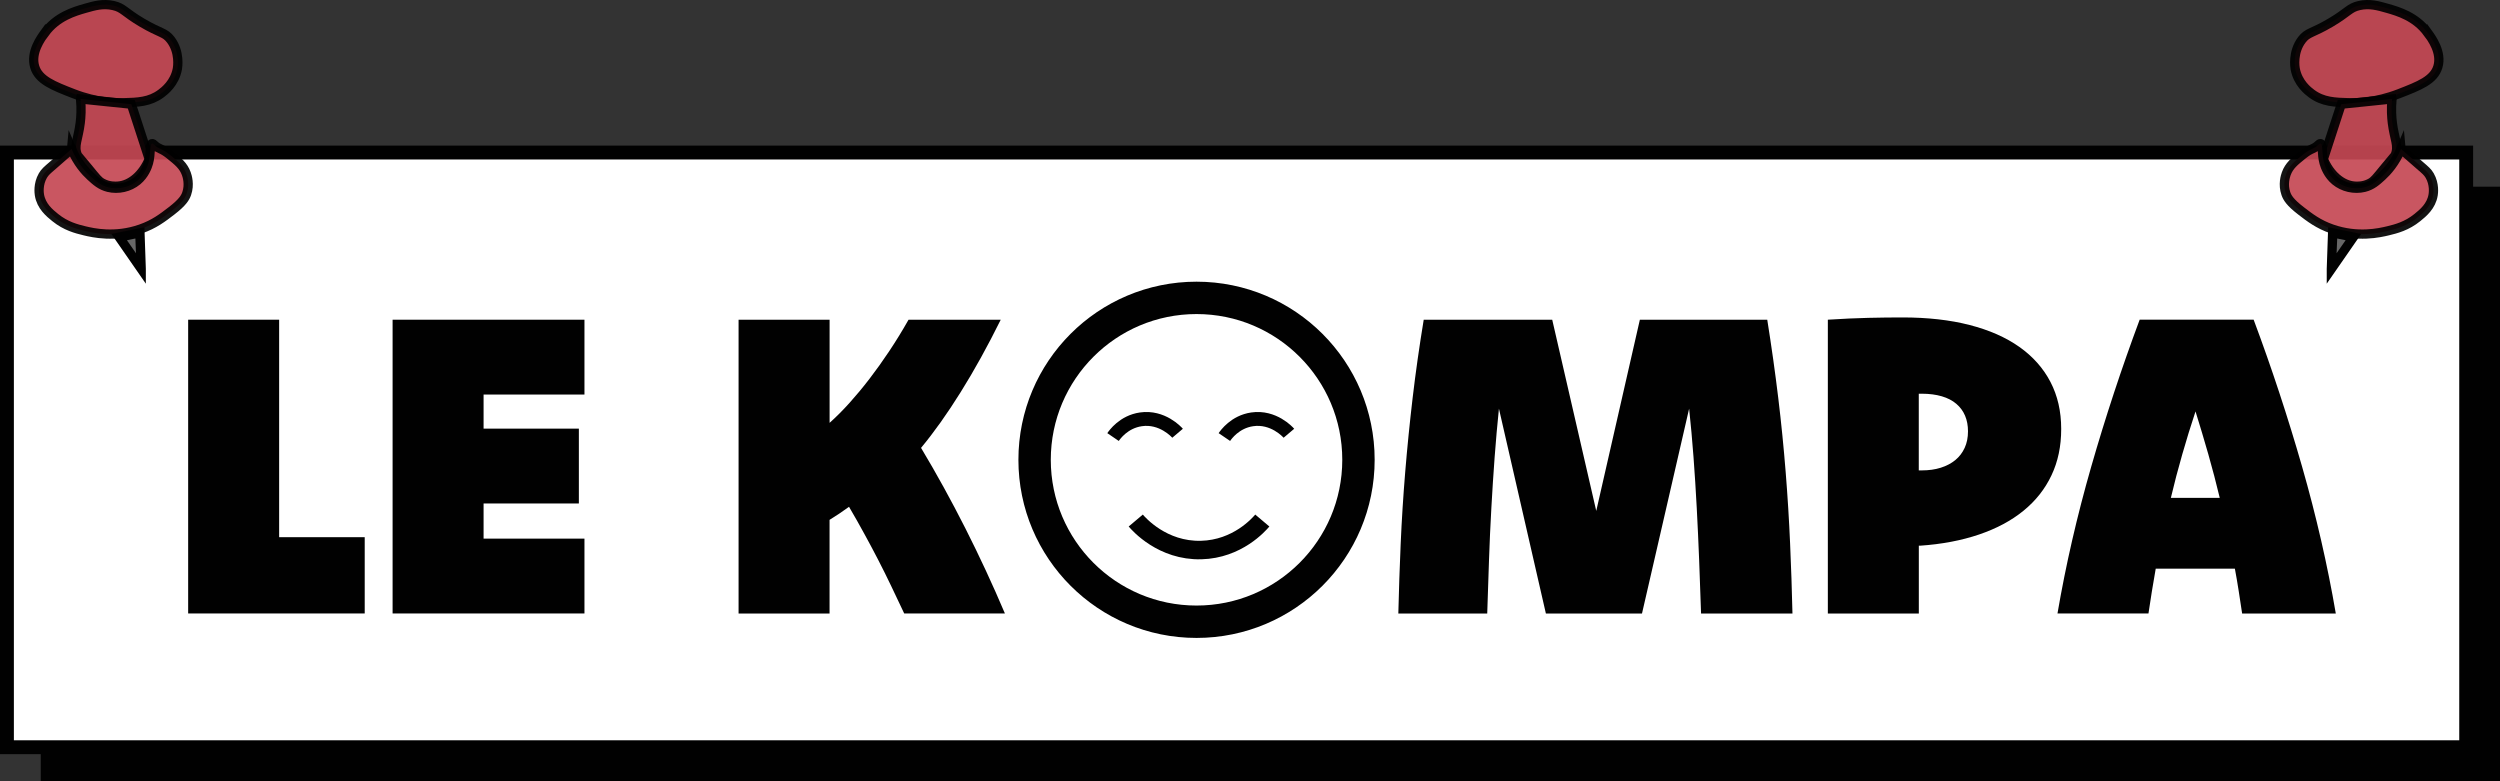
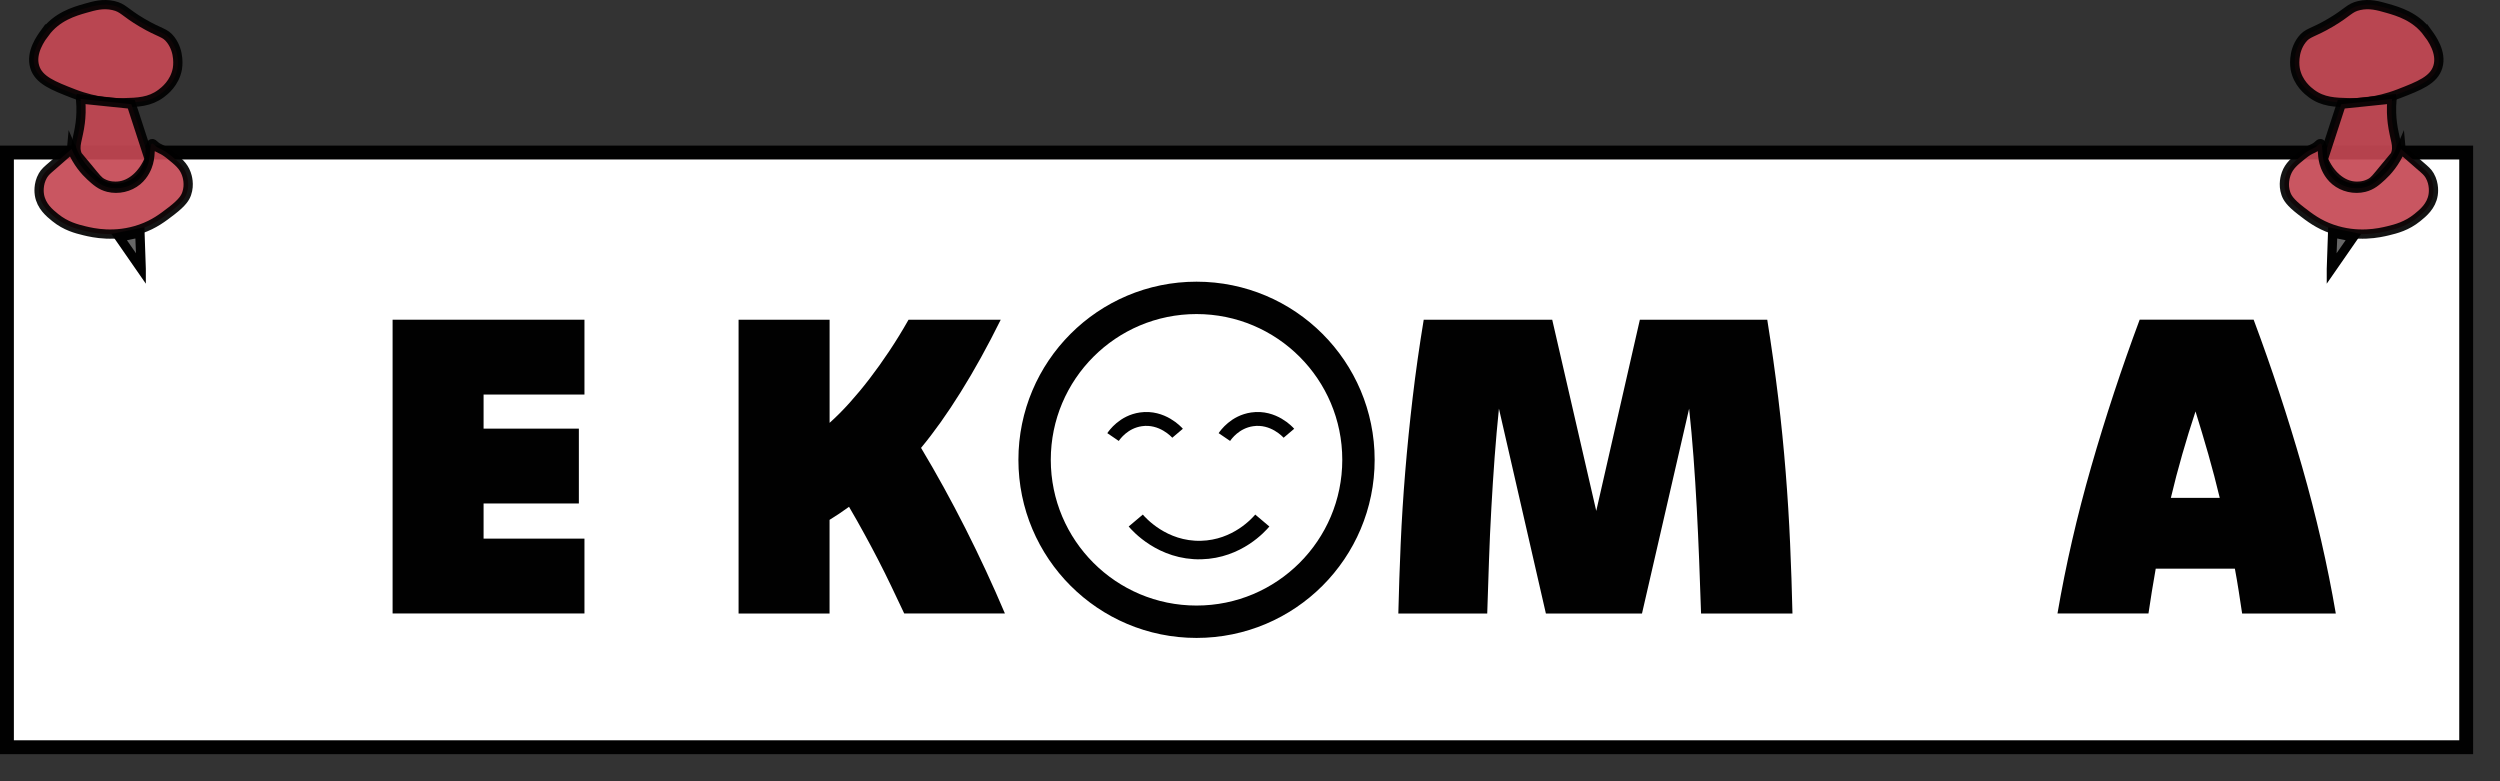
<svg xmlns="http://www.w3.org/2000/svg" id="Calque_2" viewBox="0 0 540.5 168.93">
  <rect x="0" y="0" width="540.5" height="168.93" fill="#333333" stroke="none" />
  <defs>
    <style>
      .cls-1 {
        fill: #c44854;
        opacity: .92;
      }

      .cls-1, .cls-2, .cls-3, .cls-4, .cls-5, .cls-6 {
        stroke: #010101;
        stroke-miterlimit: 10;
      }

      .cls-1, .cls-5 {
        stroke-width: 2px;
      }

      .cls-2 {
        stroke-width: 7px;
      }

      .cls-2, .cls-4, .cls-6 {
        fill: none;
      }

      .cls-7 {
        fill: #010101;
      }

      .cls-3 {
        fill: #fff;
      }

      .cls-3, .cls-6 {
        stroke-width: 3px;
      }

      .cls-4 {
        stroke-width: 4px;
      }

      .cls-5 {
        fill: #676767;
      }
    </style>
  </defs>
  <g id="Calque_1-2" data-name="Calque_1">
-     <rect class="cls-7" x="8.81" y="40.36" width="531.69" height="128.57" />
    <rect class="cls-3" x="1.5" y="32.98" width="531.69" height="128.57" />
    <g>
-       <path class="cls-7" d="M60.35,116.14h18.5v16.49h-38.17v-63.51h19.67v47.02Z" />
      <path class="cls-7" d="M126.36,85.3h-21.81v7.37h20.6v16.18h-20.6v7.6h21.81v16.18h-41.48v-63.51h41.48v16.18Z" />
      <path class="cls-7" d="M159.69,69.12h19.67v22.3c1.43-1.28,2.87-2.72,4.3-4.31,1.43-1.59,2.87-3.32,4.3-5.18,1.43-1.86,2.86-3.86,4.28-5.99,1.42-2.13,2.82-4.4,4.19-6.82h19.93c-2.83,5.72-5.71,10.93-8.64,15.62-2.92,4.69-5.79,8.72-8.59,12.09,3.34,5.57,6.54,11.38,9.6,17.43,3.06,6.05,5.9,12.17,8.53,18.37h-21.77c-.96-2.03-1.89-3.99-2.8-5.9-.91-1.91-1.85-3.8-2.82-5.68-.97-1.88-1.97-3.76-3.01-5.65-1.03-1.89-2.13-3.84-3.3-5.83-.75.54-1.46,1.04-2.15,1.5-.69.46-1.37.9-2.06,1.32v20.25h-19.67v-63.51Z" />
      <path class="cls-7" d="M382.08,69.12c.92,5.78,1.71,11.4,2.37,16.85.66,5.45,1.19,10.8,1.61,16.05.42,5.24.74,10.41.96,15.49.22,5.08.4,10.12.51,15.13h-19.76c-.12-3.81-.26-7.63-.41-11.44-.15-3.81-.32-7.59-.52-11.33-.2-3.74-.43-7.41-.7-11.02-.27-3.61-.59-7.11-.95-10.5l-10.19,44.29h-20.78l-10.15-44.29c-.35,3.4-.66,6.9-.93,10.5-.27,3.61-.5,7.28-.71,11.02-.21,3.74-.38,7.52-.51,11.33-.13,3.81-.26,7.63-.38,11.44h-19.22c.12-5.01.29-10.05.51-15.13.22-5.08.55-10.24.98-15.49.43-5.24.97-10.59,1.61-16.05.64-5.45,1.44-11.07,2.39-16.85h27.78l9.52,41.34,9.43-41.34h27.5Z" />
-       <path class="cls-7" d="M395.18,69.12c3.28-.21,6.2-.34,8.76-.4,2.56-.06,5.02-.09,7.37-.09,5.42,0,10.26.54,14.5,1.63,4.25,1.09,7.84,2.67,10.77,4.74,2.93,2.07,5.18,4.6,6.73,7.58,1.55,2.98,2.32,6.36,2.32,10.15s-.7,7.07-2.1,10.03c-1.4,2.97-3.42,5.52-6.06,7.67-2.64,2.15-5.85,3.86-9.62,5.14-3.78,1.28-8.02,2.09-12.73,2.41h-.27v14.66h-19.67v-63.51ZM414.84,101.7h.63c1.53,0,2.9-.19,4.13-.58,1.23-.39,2.27-.94,3.14-1.65.87-.72,1.54-1.59,2.02-2.64.48-1.04.72-2.23.72-3.58,0-1.25-.21-2.38-.63-3.37-.42-1-1.05-1.85-1.89-2.57-.84-.72-1.88-1.26-3.14-1.63-1.26-.37-2.71-.56-4.35-.56h-.63v16.58Z" />
      <path class="cls-7" d="M487.24,69.12c3.91,10.46,7.39,21.04,10.47,31.76,3.07,10.71,5.5,21.3,7.29,31.76h-20.25c-.24-1.61-.49-3.22-.74-4.85-.25-1.62-.53-3.24-.83-4.85h-17.11c-.3,1.67-.57,3.3-.83,4.89-.25,1.59-.5,3.2-.74,4.8h-19.67c1.79-10.46,4.22-21.04,7.3-31.76,3.08-10.71,6.57-21.3,10.47-31.76h24.63ZM479.91,107.64c-.75-3.13-1.57-6.26-2.46-9.39-.9-3.13-1.82-6.23-2.78-9.3-1.02,3.07-1.97,6.17-2.87,9.3-.9,3.13-1.72,6.26-2.46,9.39h10.57Z" />
    </g>
    <circle class="cls-2" cx="258.69" cy="99.41" r="35.01" />
    <path class="cls-6" d="M240.64,94.49c.32-.47,2.29-3.29,6.02-3.83,4.6-.67,7.71,2.75,7.93,3.01" />
    <path class="cls-6" d="M264.71,94.49c.32-.47,2.29-3.29,6.02-3.83,4.6-.67,7.71,2.75,7.93,3.01" />
    <path class="cls-4" d="M272.91,112.54c-.71.84-5.37,6.18-13.21,6.38-8.39.22-13.51-5.62-14.15-6.38" />
    <path class="cls-1" d="M9.7,7.11c2.59-3.55,6.4-4.64,8.69-5.3,2.07-.59,3.89-1.11,6.12-.61,2.17.49,2.32,1.41,6.2,3.7,4.01,2.37,4.93,2.03,6.2,3.7,2.04,2.68,1.49,5.98,1.44,6.27-.57,3.1-2.78,4.8-3.55,5.37-2.44,1.81-5,1.89-8.09,1.97-1.62.05-5.73.01-10.81-1.96-4.38-1.7-7.54-2.92-8.4-5.82-.92-3.09,1.34-6.17,2.19-7.34Z" />
    <path class="cls-1" d="M17.42,21.4c3.66.38,7.31.75,10.97,1.13,1.29,3.96,2.58,7.91,3.87,11.87-1.36,3.33-3.97,5.65-6.78,5.84-.42.03-1.9.13-3.36-.67-.86-.47-1.22-.98-3.1-3.27-2.22-2.71-2.18-2.55-2.28-2.78-.84-1.97.17-3.4.61-6.97.15-1.22.27-2.97.07-5.14Z" />
    <path class="cls-1" d="M15.47,32.21c-1.79,1.59-3.19,2.8-4.08,3.56-1.19,1.02-1.66,1.41-2.12,2.19-1.09,1.88-.8,3.84-.75,4.16.39,2.46,2.19,3.92,3.41,4.91,2.29,1.86,4.61,2.45,6.35,2.87,1.86.45,6.59,1.53,12.1-.39,2.96-1.03,4.8-2.45,6.73-3.94,2.36-1.82,2.95-2.84,3.25-3.71.69-1.98.11-3.79-.08-4.31-.62-1.71-1.77-2.64-3.56-4.08-1.89-1.53-2.29-1.1-3.44-2.21-.08-.08-.25-.25-.42-.21-.56.12-.2,2.15-.75,4.16-.23.84-.87,2.57-2.42,3.86-1.72,1.43-4.13,1.96-6.27,1.44-1.67-.41-2.68-1.34-3.86-2.42-1.1-1.01-2.82-2.88-4.09-5.89Z" />
    <path class="cls-5" d="M30.53,58.14c-1.59-2.29-3.18-4.58-4.77-6.88,2.9-.59,4.46-.91,4.46-.91h0s0,.18.31,7.79Z" />
    <path class="cls-1" d="M524.87,7.11c-2.59-3.55-6.4-4.64-8.69-5.3-2.07-.59-3.89-1.11-6.12-.61-2.17.49-2.32,1.41-6.2,3.7-4.01,2.37-4.93,2.03-6.2,3.7-2.04,2.68-1.49,5.98-1.44,6.27.57,3.1,2.78,4.8,3.55,5.37,2.44,1.81,5,1.89,8.09,1.97,1.62.05,5.73.01,10.81-1.96,4.38-1.7,7.54-2.92,8.4-5.82.92-3.09-1.34-6.17-2.19-7.34Z" />
    <path class="cls-1" d="M517.15,21.4c-3.66.38-7.31.75-10.97,1.13-1.29,3.96-2.58,7.91-3.87,11.87,1.36,3.33,3.97,5.65,6.78,5.84.42.03,1.9.13,3.36-.67.86-.47,1.22-.98,3.1-3.27,2.22-2.71,2.18-2.55,2.28-2.78.84-1.97-.17-3.4-.61-6.97-.15-1.22-.27-2.97-.07-5.14Z" />
    <path class="cls-1" d="M519.1,32.21c1.79,1.59,3.19,2.8,4.08,3.56,1.19,1.02,1.66,1.41,2.12,2.19,1.09,1.88.8,3.84.75,4.16-.39,2.46-2.19,3.92-3.41,4.91-2.29,1.86-4.61,2.45-6.35,2.87-1.86.45-6.59,1.53-12.1-.39-2.96-1.03-4.8-2.45-6.73-3.94-2.36-1.82-2.95-2.84-3.25-3.71-.69-1.98-.11-3.79.08-4.31.62-1.71,1.77-2.64,3.56-4.08,1.89-1.53,2.29-1.1,3.44-2.21.08-.08.25-.25.42-.21.56.12.2,2.15.75,4.16.23.84.87,2.57,2.42,3.86,1.72,1.43,4.13,1.96,6.27,1.44,1.67-.41,2.68-1.34,3.86-2.42,1.1-1.01,2.82-2.88,4.09-5.89Z" />
    <path class="cls-5" d="M504.04,58.14c1.59-2.29,3.18-4.58,4.77-6.88-2.9-.59-4.46-.91-4.46-.91h0s0,.18-.31,7.79Z" />
  </g>
</svg>